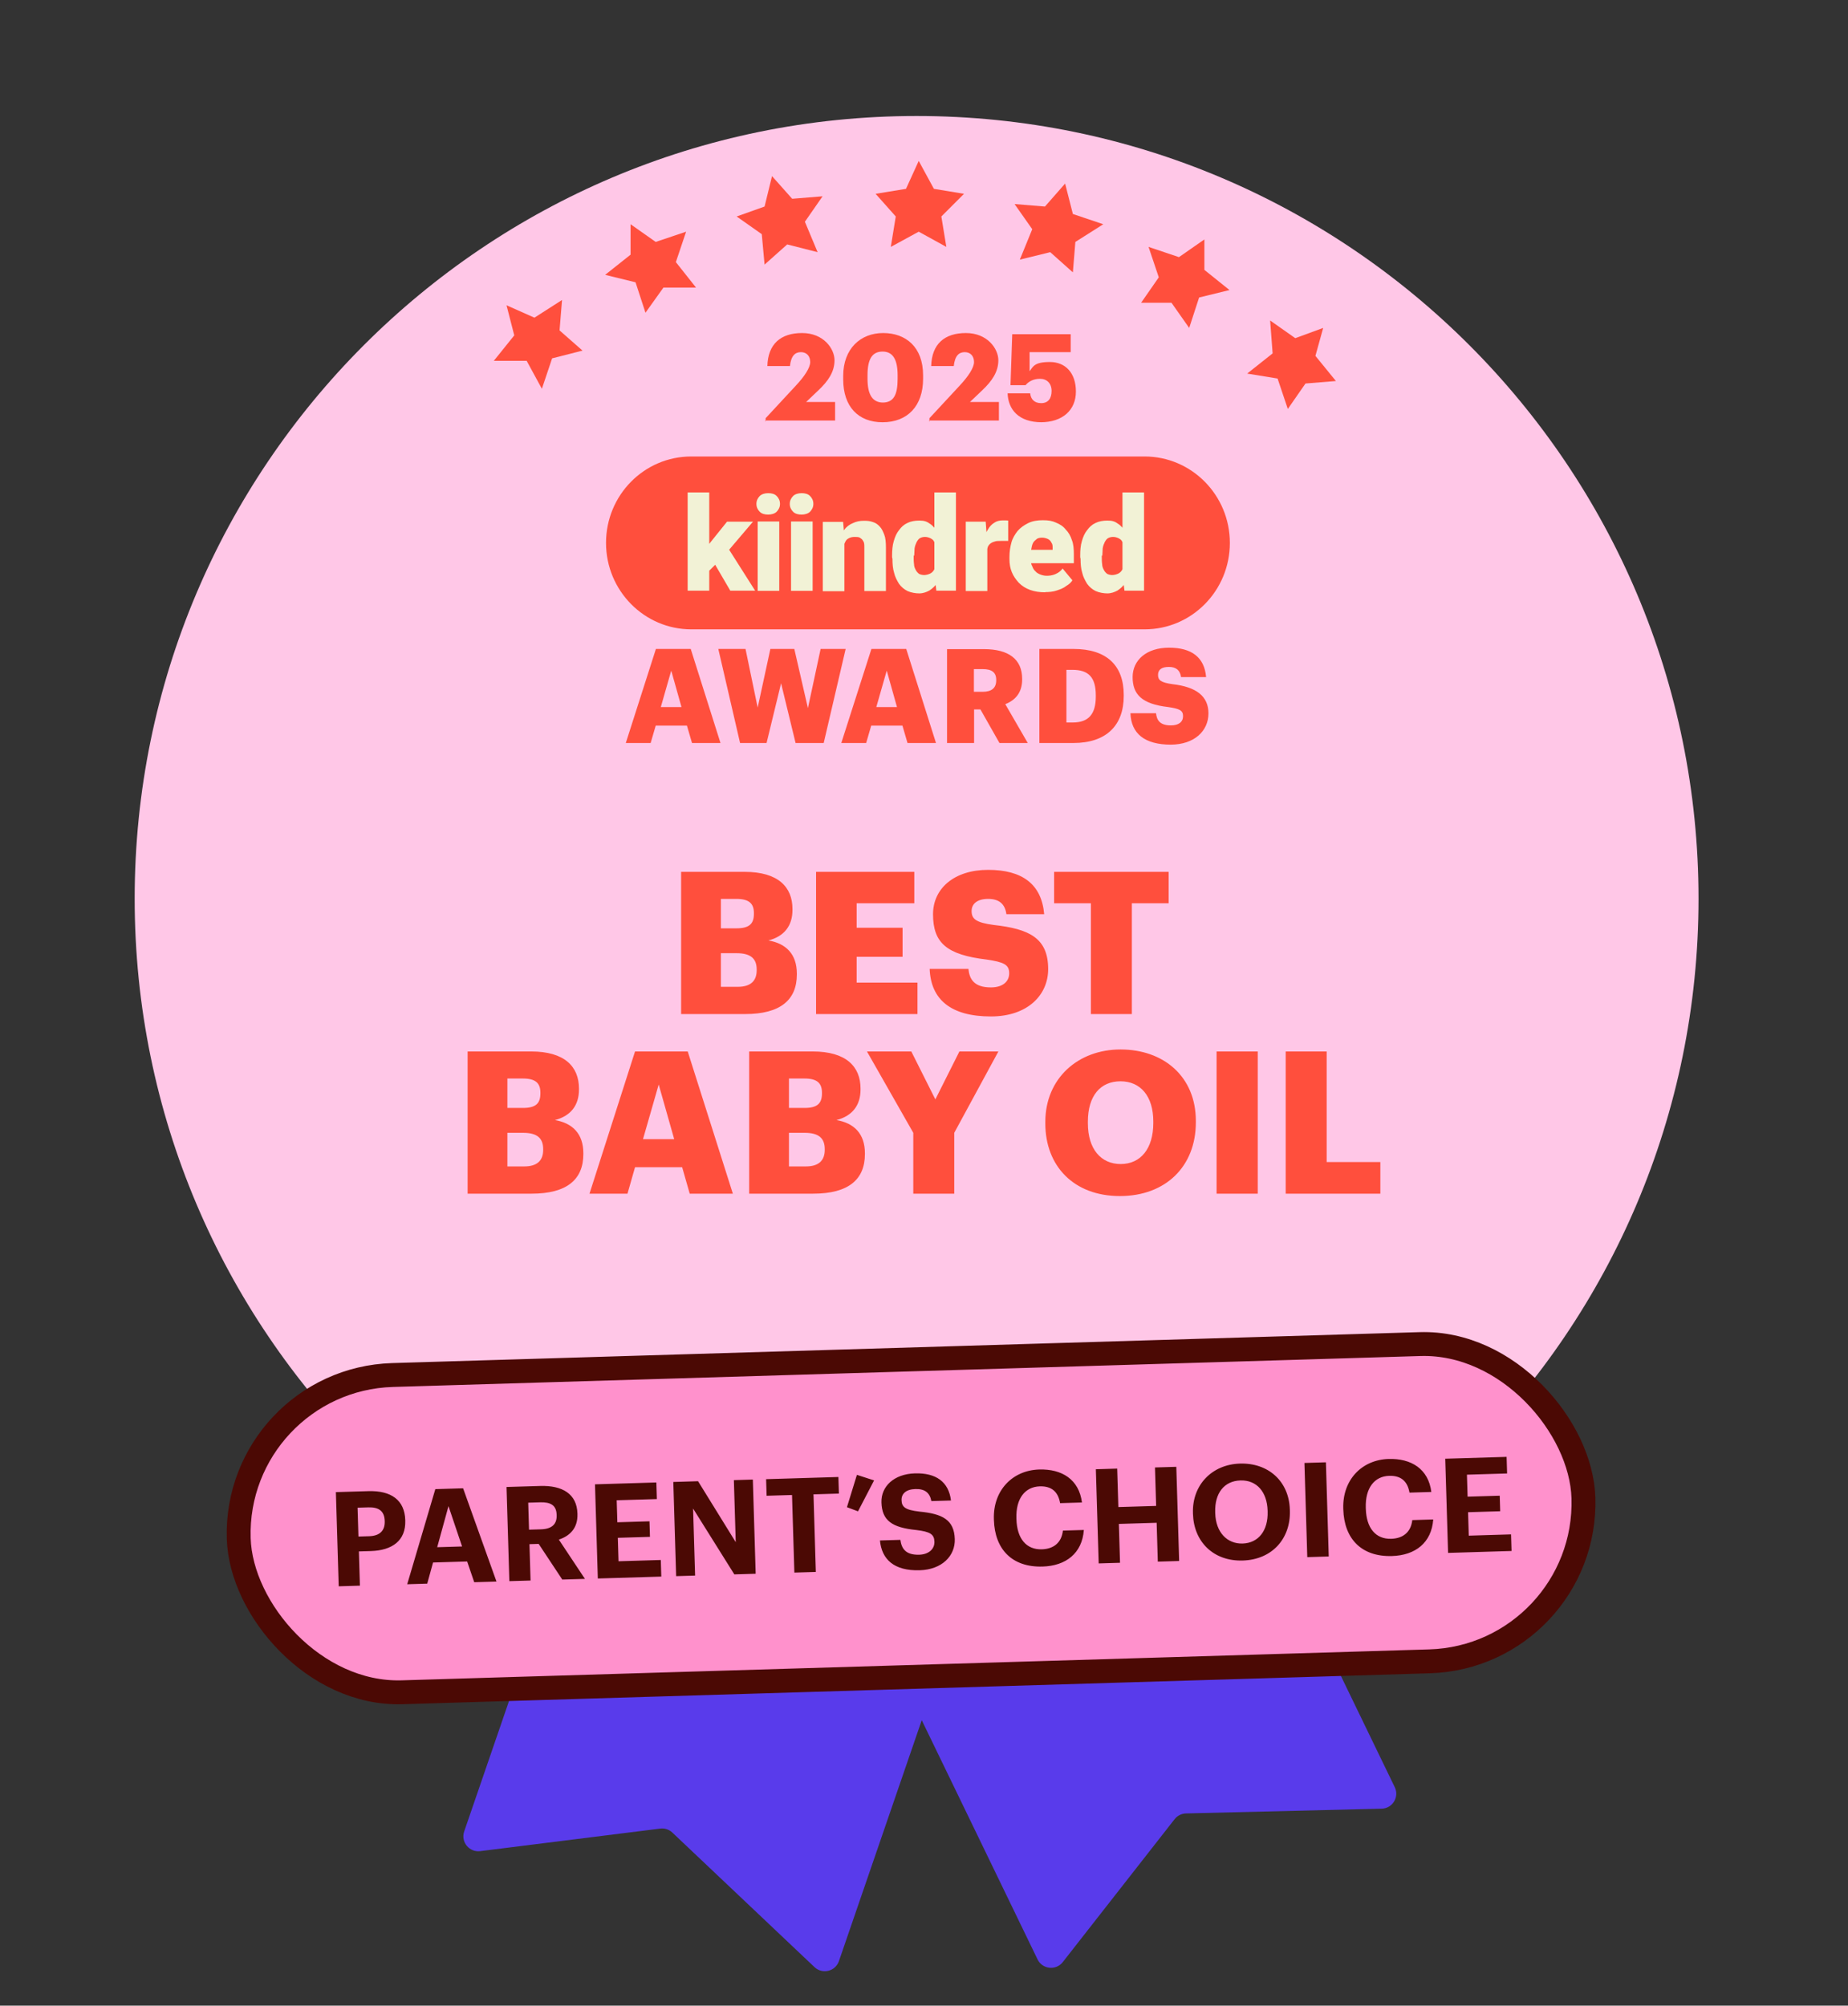
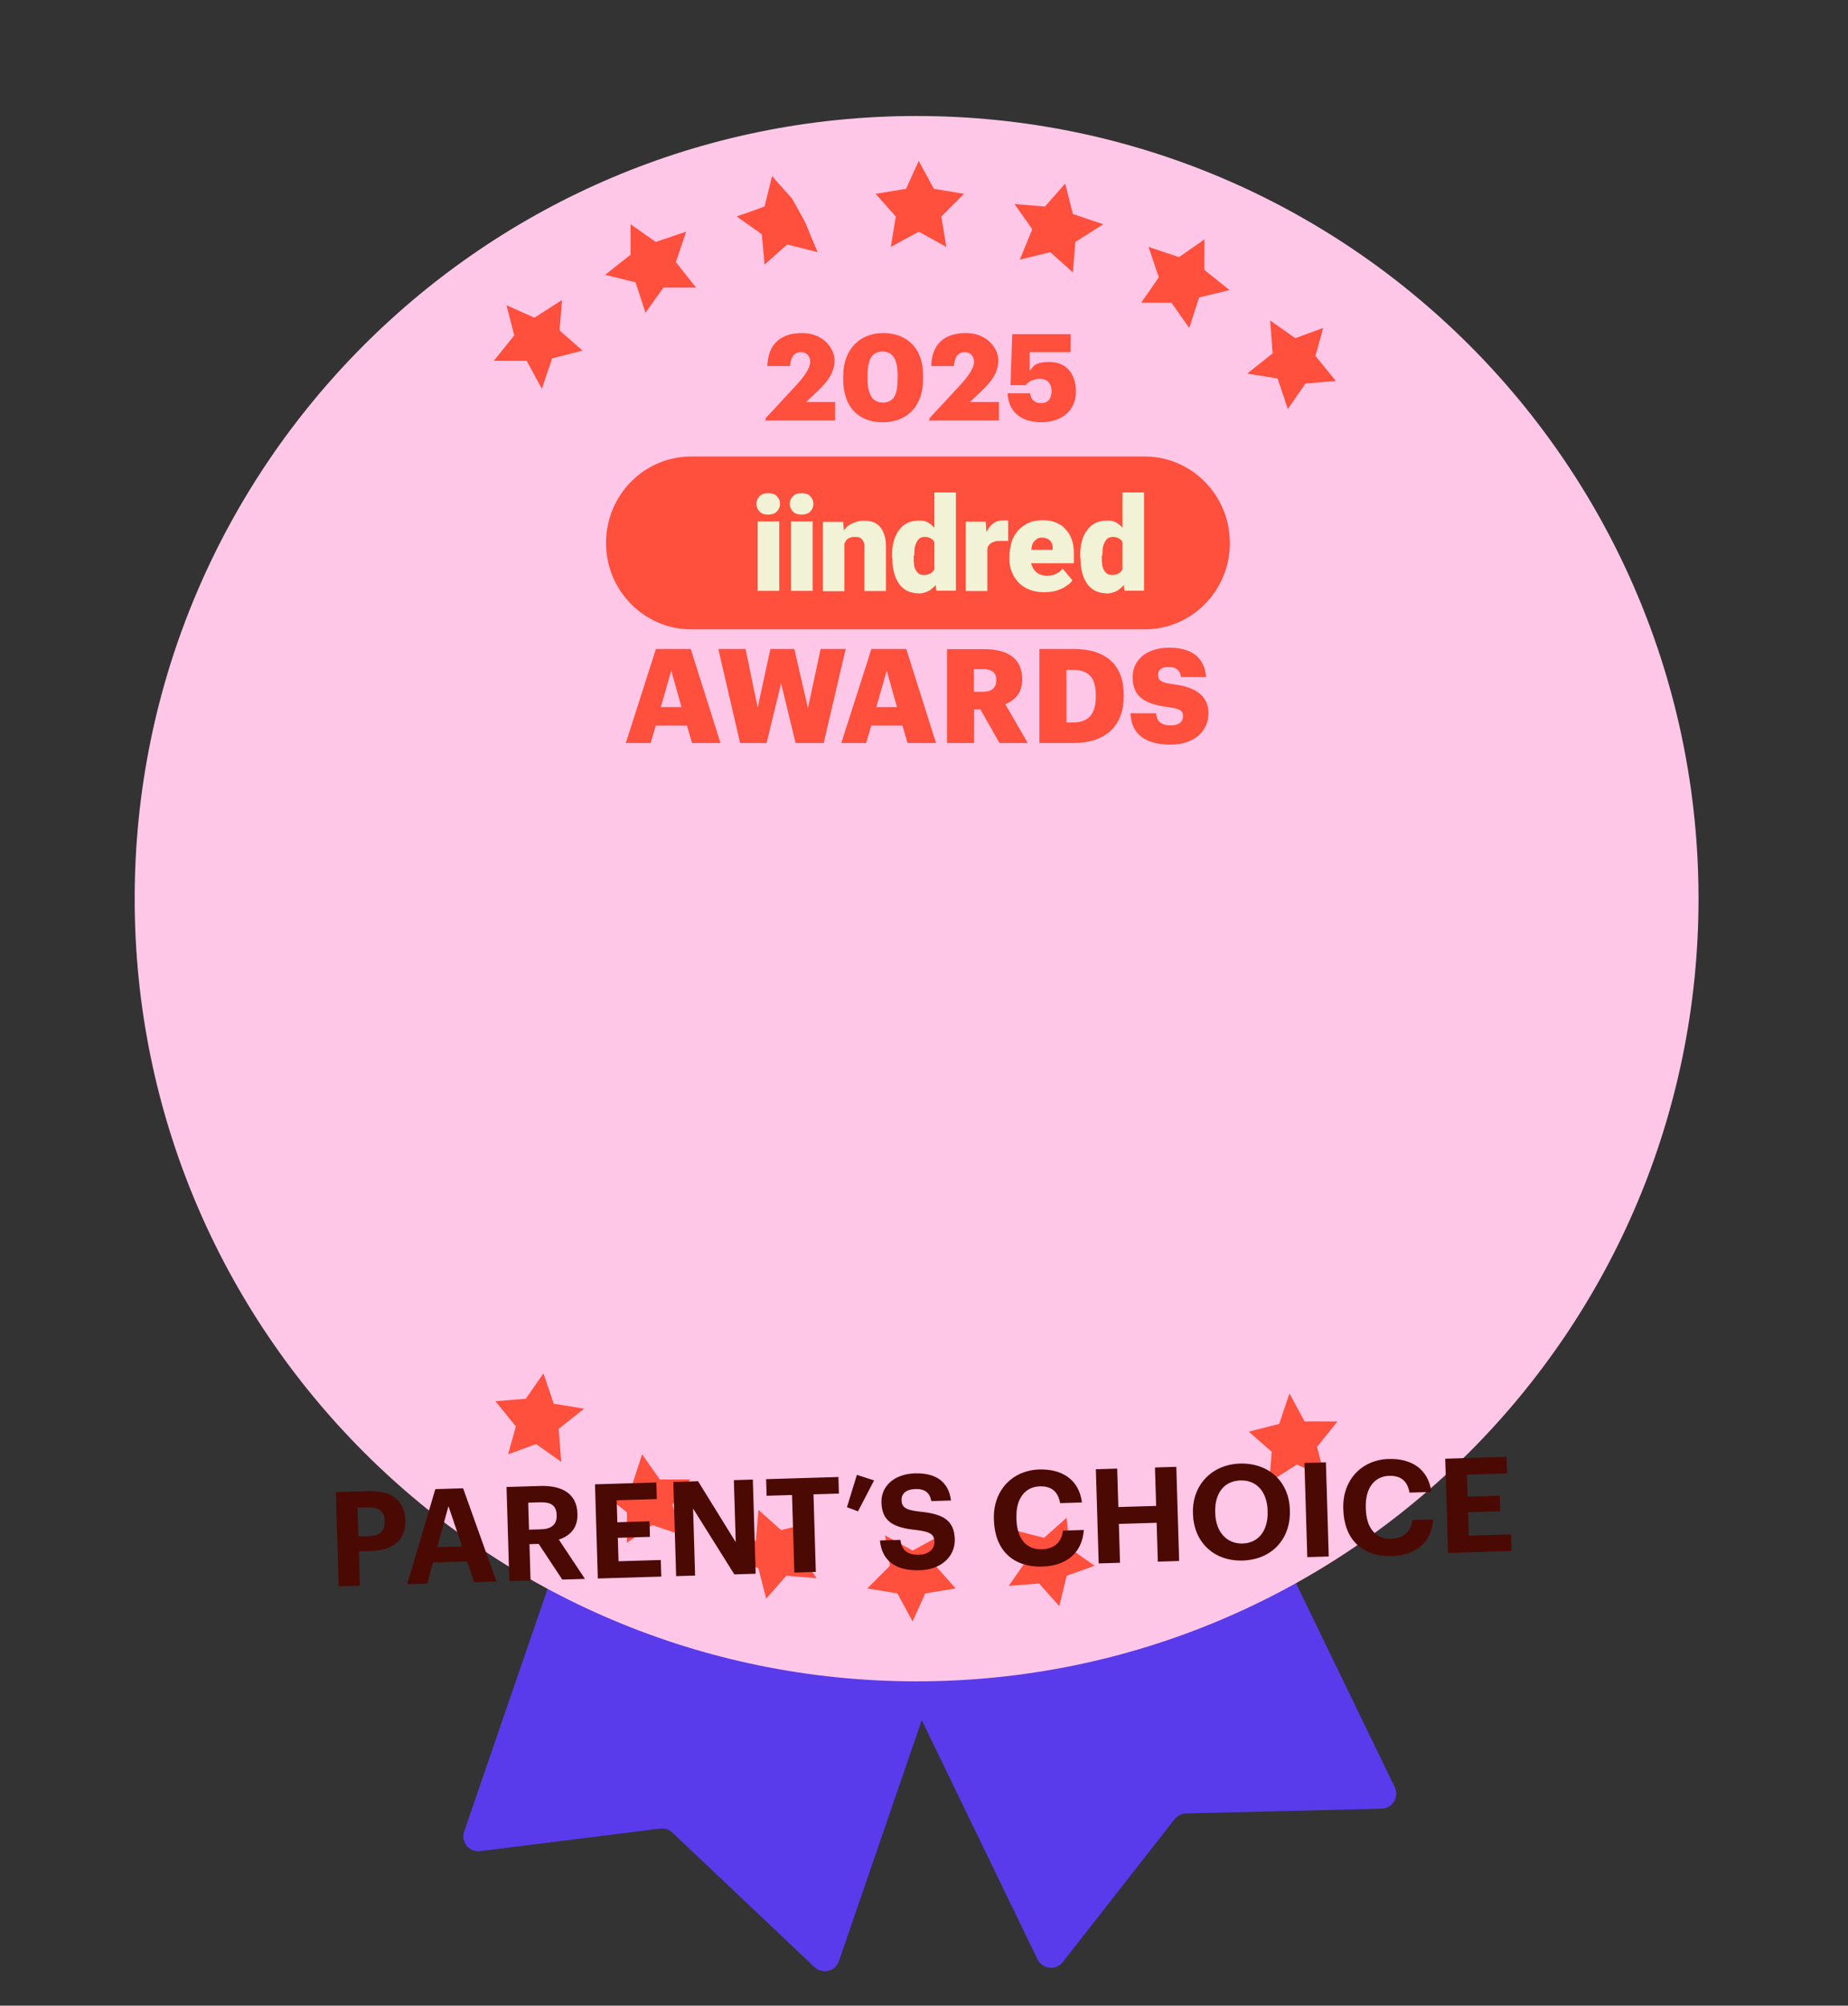
<svg xmlns="http://www.w3.org/2000/svg" width="247" height="268" viewBox="0 0 247 268" fill="none">
  <rect x="0" y="0" width="247" height="268" fill="#333333" stroke="none" />
  <g clip-path="url(#clip0_3538_168355)">
    <path d="M138.676 261.815L110.872 204.401C110.39 203.407 110.806 202.211 111.8 201.729L155.901 180.372C156.895 179.89 158.091 180.306 158.572 181.3L186.421 238.806C187.055 240.115 186.124 241.641 184.67 241.677L158.521 242.314C157.923 242.329 157.363 242.61 156.995 243.081L142.051 262.176C141.139 263.341 139.321 263.147 138.676 261.815Z" fill="#593BEB" />
    <path d="M62.043 244.717L82.784 184.391C83.143 183.347 84.281 182.791 85.326 183.15L131.664 199.082C132.708 199.441 133.264 200.579 132.905 201.624L112.13 262.046C111.657 263.422 109.921 263.848 108.864 262.849L89.865 244.87C89.43 244.459 88.835 244.264 88.241 244.339L64.183 247.352C62.714 247.536 61.562 246.117 62.043 244.717Z" fill="#593BEB" />
    <path d="M122.511 224.663C180.217 224.663 227.021 177.827 227.021 120.081C227.021 62.336 180.217 15.5 122.511 15.5C64.804 15.5 18 62.336 18 120.081C18 177.827 64.804 224.663 122.511 224.663Z" fill="#FFC7E7" />
-     <path d="M91.037 135.5V116.498H99.515C104.007 116.498 105.92 118.518 105.92 121.468V121.574C105.92 123.7 104.831 125.109 102.705 125.667C105.043 126.065 106.505 127.474 106.505 130.105V130.211C106.505 133.613 104.299 135.5 99.595 135.5H91.037ZM96.353 131.859H98.612C100.339 131.859 101.137 131.062 101.137 129.653V129.547C101.137 128.112 100.366 127.368 98.452 127.368H96.353V131.859ZM96.353 124.045H98.426C100.127 124.045 100.765 123.461 100.765 122.105V121.999C100.765 120.697 100.074 120.112 98.426 120.112H96.353V124.045ZM109.075 135.5V116.498H122.204V120.697H114.497V123.966H120.636V127.846H114.497V131.301H122.629V135.5H109.075ZM132.441 135.819C127.126 135.819 124.415 133.586 124.256 129.467H129.438C129.571 130.823 130.182 131.939 132.441 131.939C134.009 131.939 134.886 131.168 134.886 130.052C134.886 128.882 134.169 128.564 131.883 128.218C126.515 127.58 124.707 125.986 124.707 122.159C124.707 118.73 127.524 116.232 132.069 116.232C136.64 116.232 139.218 118.145 139.564 122.159H134.514C134.328 120.803 133.557 120.112 132.069 120.112C130.607 120.112 129.863 120.777 129.863 121.733C129.863 122.796 130.448 123.275 132.813 123.594C137.624 124.125 140.095 125.374 140.095 129.494C140.095 132.975 137.331 135.819 132.441 135.819ZM145.807 135.5V120.697H140.891V116.498H156.199V120.697H151.282V135.5H145.807ZM62.501 159.5V140.498H70.979C75.471 140.498 77.384 142.518 77.384 145.468V145.574C77.384 147.7 76.295 149.109 74.168 149.667C76.507 150.065 77.969 151.474 77.969 154.105V154.211C77.969 157.613 75.763 159.5 71.059 159.5H62.501ZM67.817 155.859H70.076C71.803 155.859 72.6 155.062 72.6 153.653V153.547C72.6 152.112 71.83 151.368 69.916 151.368H67.817V155.859ZM67.817 148.045H69.89C71.591 148.045 72.228 147.461 72.228 146.105V145.999C72.228 144.697 71.537 144.112 69.89 144.112H67.817V148.045ZM78.791 159.5L84.877 140.498H91.92L97.953 159.5H92.186L91.176 155.965H84.877L83.868 159.5H78.791ZM88.04 144.909L85.941 152.218H90.113L88.04 144.909ZM100.134 159.5V140.498H108.612C113.104 140.498 115.017 142.518 115.017 145.468V145.574C115.017 147.7 113.927 149.109 111.801 149.667C114.14 150.065 115.602 151.474 115.602 154.105V154.211C115.602 157.613 113.396 159.5 108.692 159.5H100.134ZM105.45 155.859H107.709C109.436 155.859 110.233 155.062 110.233 153.653V153.547C110.233 152.112 109.463 151.368 107.549 151.368H105.45V155.859ZM105.45 148.045H107.523C109.223 148.045 109.861 147.461 109.861 146.105V145.999C109.861 144.697 109.17 144.112 107.523 144.112H105.45V148.045ZM122.068 159.5V151.368L115.876 140.498H121.803L125.018 146.903L128.234 140.498H133.443L127.543 151.368V159.5H122.068ZM149.788 155.54C152.473 155.54 154.147 153.467 154.147 150.065V149.853C154.147 146.477 152.446 144.484 149.762 144.484C147.078 144.484 145.403 146.424 145.403 149.879V150.092C145.403 153.547 147.157 155.54 149.788 155.54ZM149.682 159.819C143.543 159.819 139.716 155.832 139.716 150.118V149.906C139.716 144.112 144.074 140.232 149.762 140.232C155.556 140.232 159.834 143.873 159.834 149.773V149.986C159.834 155.832 155.821 159.819 149.682 159.819ZM162.607 159.5V140.498H168.109V159.5H162.607ZM171.844 159.5V140.498H177.319V155.274H184.495V159.5H171.844Z" fill="#FF4F3D" />
    <path d="M108.456 203.454L104.394 204.449L101.367 201.753L101.036 205.818L97.305 208.183L101.367 209.552L102.404 213.617L105.098 210.548L109.161 210.879L106.798 207.519L108.456 203.454Z" fill="#FF4F3D" />
    <path d="M88.185 197.688L85.822 194.327L84.495 198.393L80.433 199.388L83.791 202.085V206.15L87.19 203.786L91.253 205.155L89.885 201.089L92.248 197.688H88.185Z" fill="#FF4F3D" />
    <path d="M74.67 190.926L78.069 188.229L74.007 187.565L72.639 183.5L70.276 186.902L66.213 187.234L68.949 190.594L67.913 194.327L71.644 192.958L75.002 195.323L74.67 190.926Z" fill="#FF4F3D" />
    <path d="M173.335 195.696L177.066 197.356L176.029 193.332L178.766 189.93H174.371L172.34 186.196L170.972 190.262L166.909 191.299L169.977 193.995L169.645 198.061L173.335 195.696Z" fill="#FF4F3D" />
-     <path d="M159.82 200.426L158.494 196.36L156.089 199.72H151.736L154.431 203.122L153.063 207.187L157.126 205.818L160.484 208.183V204.118L163.883 201.421L159.82 200.426Z" fill="#FF4F3D" />
    <path d="M142.575 202.79L139.548 205.487L135.486 204.449L137.185 208.515L134.822 211.917L138.885 211.585L141.58 214.613L142.575 210.548L146.306 209.22L142.948 206.855L142.575 202.79Z" fill="#FF4F3D" />
    <path d="M121.972 216.646L123.671 212.912L127.734 212.248L125.039 209.22L125.703 205.155L121.972 207.187L118.282 205.155L118.945 209.22L115.919 212.248L119.94 212.912L121.972 216.646Z" fill="#FF4F3D" />
    <path d="M152.985 84.094H92.395C86.116 84.094 81 78.926 81 72.545C81 66.164 86.091 60.996 92.395 60.996H152.985C159.264 60.996 164.38 66.164 164.38 72.545C164.38 78.926 159.289 84.094 152.985 84.094Z" fill="#FF4F3D" />
    <path d="M150.027 76.815V65.8H152.912V78.926H150.294L150.027 76.791V76.815ZM144.378 74.413V74.243C144.378 73.54 144.426 72.885 144.596 72.327C144.766 71.72 144.984 71.235 145.299 70.847C145.614 70.41 145.954 70.095 146.439 69.876C146.875 69.658 147.409 69.561 148.015 69.561C148.621 69.561 148.985 69.658 149.372 69.949C149.76 70.167 150.076 70.556 150.415 70.992C150.682 71.429 150.9 71.914 151.118 72.521C151.288 73.127 151.433 73.71 151.506 74.365V74.583C151.409 75.238 151.288 75.772 151.118 76.379C150.948 76.912 150.73 77.422 150.415 77.858C150.148 78.295 149.809 78.611 149.372 78.902C148.985 79.12 148.5 79.29 148.015 79.29C147.53 79.29 146.924 79.193 146.439 78.975C146.002 78.756 145.614 78.441 145.299 78.004C145.033 77.567 144.766 77.082 144.645 76.524C144.475 75.99 144.426 75.335 144.426 74.68L144.378 74.462V74.413ZM147.263 74.243V74.413C147.263 74.729 147.263 75.068 147.312 75.384C147.312 75.651 147.409 75.918 147.53 76.136C147.627 76.354 147.797 76.524 147.966 76.67C148.136 76.767 148.403 76.839 148.669 76.839C148.936 76.839 149.324 76.742 149.591 76.573C149.857 76.403 150.027 76.136 150.124 75.82C150.221 75.505 150.294 75.117 150.294 74.68V74.025C150.294 73.637 150.294 73.322 150.245 73.055C150.197 72.788 150.076 72.521 149.979 72.351C149.882 72.133 149.712 72.036 149.494 71.914C149.276 71.817 149.057 71.744 148.791 71.744C148.524 71.744 148.306 71.793 148.087 71.914C147.918 72.011 147.772 72.23 147.651 72.448C147.554 72.666 147.433 72.933 147.384 73.273C147.384 73.588 147.336 73.928 147.336 74.243H147.287H147.263Z" fill="#F2F2D6" />
    <path d="M139.698 79.144C138.947 79.144 138.292 79.047 137.686 78.829C137.08 78.611 136.595 78.295 136.158 77.859C135.77 77.422 135.455 76.985 135.237 76.451C135.019 75.918 134.922 75.359 134.922 74.704V74.389C134.922 73.734 135.019 73.079 135.189 72.472C135.358 71.866 135.673 71.381 136.013 70.944C136.401 70.507 136.837 70.192 137.419 69.901C137.953 69.634 138.607 69.512 139.383 69.512C140.159 69.512 140.644 69.609 141.129 69.828C141.662 70.046 142.099 70.313 142.438 70.75C142.826 71.138 143.093 71.623 143.262 72.157C143.481 72.691 143.529 73.346 143.529 74.074V75.262H135.964V73.467H140.692V73.249C140.692 72.933 140.692 72.715 140.523 72.497C140.426 72.278 140.256 72.108 140.038 72.011C139.819 71.914 139.553 71.841 139.286 71.841C139.019 71.841 138.68 71.89 138.534 72.06C138.316 72.23 138.147 72.375 138.05 72.594C137.953 72.812 137.88 73.079 137.831 73.418C137.831 73.734 137.783 74.074 137.783 74.389V74.704C137.783 75.02 137.783 75.359 137.953 75.626C138.05 75.893 138.171 76.16 138.389 76.33C138.559 76.548 138.777 76.645 139.044 76.767C139.31 76.864 139.577 76.936 139.916 76.936C140.256 76.936 140.668 76.888 141.056 76.718C141.444 76.548 141.759 76.33 142.026 75.966L143.335 77.543C143.165 77.81 142.899 78.077 142.511 78.295C142.196 78.562 141.759 78.732 141.25 78.902C140.765 79.072 140.207 79.12 139.625 79.12H139.722L139.698 79.144Z" fill="#F2F2D6" />
    <path d="M131.964 72.011V78.975H129.079V69.707H131.746L131.916 71.987H131.964V72.011ZM134.753 69.609V72.278H133.783C133.468 72.278 133.128 72.278 132.91 72.375C132.692 72.424 132.473 72.545 132.304 72.691C132.134 72.861 132.037 73.006 131.989 73.224C131.94 73.443 131.892 73.71 131.892 74.049L131.358 73.734C131.358 73.127 131.407 72.545 131.528 72.036C131.625 71.55 131.843 71.065 132.061 70.725C132.279 70.337 132.546 70.07 132.886 69.852C133.201 69.634 133.589 69.537 133.977 69.537H134.413C134.583 69.537 134.68 69.537 134.801 69.585" fill="#F2F2D6" />
    <path d="M124.884 76.815V65.8H127.769V78.926H125.15L124.884 76.791V76.815ZM119.234 74.413V74.243C119.234 73.54 119.283 72.885 119.453 72.327C119.622 71.72 119.841 71.235 120.156 70.847C120.471 70.41 120.81 70.095 121.295 69.876C121.732 69.658 122.265 69.561 122.871 69.561C123.477 69.561 123.841 69.658 124.229 69.949C124.617 70.167 124.932 70.556 125.271 70.992C125.538 71.429 125.756 71.914 125.975 72.521C126.144 73.127 126.29 73.71 126.363 74.365V74.583C126.266 75.238 126.144 75.772 125.975 76.379C125.805 76.912 125.587 77.422 125.271 77.858C125.005 78.295 124.665 78.611 124.229 78.902C123.841 79.12 123.356 79.29 122.871 79.29C122.386 79.29 121.78 79.193 121.295 78.975C120.859 78.756 120.471 78.441 120.156 78.004C119.889 77.567 119.622 77.082 119.501 76.524C119.331 75.99 119.283 75.335 119.283 74.68L119.234 74.462V74.413ZM122.12 74.243V74.413C122.12 74.729 122.12 75.068 122.168 75.384C122.168 75.651 122.265 75.918 122.386 76.136C122.483 76.354 122.653 76.524 122.823 76.67C122.992 76.767 123.259 76.839 123.526 76.839C123.793 76.839 124.18 76.742 124.447 76.573C124.714 76.403 124.884 76.136 124.981 75.82C125.078 75.505 125.15 75.117 125.15 74.68V74.025C125.15 73.637 125.15 73.322 125.102 73.055C125.053 72.788 124.932 72.521 124.835 72.351C124.738 72.133 124.568 72.036 124.35 71.914C124.132 71.817 123.914 71.744 123.647 71.744C123.38 71.744 123.162 71.793 122.944 71.914C122.774 72.011 122.629 72.23 122.508 72.448C122.411 72.666 122.289 72.933 122.241 73.273C122.241 73.588 122.192 73.928 122.192 74.243H122.144H122.12Z" fill="#F2F2D6" />
    <path d="M112.859 71.696V78.999H109.974V69.731H112.689L112.859 71.696ZM112.544 74.025H111.889C111.889 73.322 111.986 72.715 112.156 72.181C112.325 71.647 112.592 71.138 112.859 70.774C113.126 70.386 113.562 70.07 113.998 69.9C114.435 69.682 114.92 69.585 115.477 69.585C116.035 69.585 116.302 69.634 116.665 69.755C117.053 69.876 117.32 70.07 117.587 70.362C117.853 70.628 118.023 71.017 118.193 71.453C118.363 71.89 118.411 72.497 118.411 73.152V78.975H115.526V73.152C115.526 72.763 115.526 72.497 115.356 72.278C115.259 72.06 115.089 71.963 114.92 71.841C114.75 71.744 114.483 71.744 114.217 71.744C113.95 71.744 113.683 71.793 113.465 71.914C113.247 72.011 113.077 72.181 112.98 72.4C112.883 72.618 112.762 72.836 112.713 73.103C112.713 73.37 112.665 73.71 112.665 73.977L112.568 74.074L112.544 74.025Z" fill="#F2F2D6" />
    <path d="M108.616 69.682H105.73V78.95H108.616V69.682Z" fill="#F2F2D6" />
    <path d="M104.154 69.682H101.269V78.95H104.154V69.682Z" fill="#F2F2D6" />
-     <path d="M94.796 78.926H91.911V65.8H94.796V78.926ZM100.664 69.682L96.639 74.413L94.505 76.548L93.245 74.704L94.99 72.424L97.172 69.707H100.664V69.682ZM97.609 78.926L95.16 74.729L97.294 73.2L100.93 78.926H97.609Z" fill="#F2F2D6" />
    <path d="M105.561 67.329C105.561 66.892 105.73 66.577 105.997 66.285C106.264 66.019 106.7 65.897 107.137 65.897C107.573 65.897 108.009 65.994 108.276 66.285C108.543 66.552 108.712 66.892 108.712 67.329C108.712 67.766 108.543 68.081 108.276 68.372C108.009 68.639 107.573 68.76 107.137 68.76C106.7 68.76 106.264 68.663 105.997 68.372C105.73 68.105 105.561 67.766 105.561 67.329Z" fill="#F2F2D6" />
    <path d="M101.1 67.329C101.1 66.892 101.269 66.577 101.536 66.285C101.803 66.019 102.239 65.897 102.676 65.897C103.112 65.897 103.548 65.994 103.815 66.285C104.082 66.552 104.252 66.892 104.252 67.329C104.252 67.766 104.082 68.081 103.815 68.372C103.548 68.639 103.112 68.76 102.676 68.76C102.239 68.76 101.803 68.663 101.536 68.372C101.269 68.105 101.1 67.766 101.1 67.329Z" fill="#F2F2D6" />
    <path d="M156.451 99.5C159.676 99.5 161.519 97.632 161.519 95.327C161.519 93.022 159.894 91.785 156.718 91.421C155.166 91.203 154.779 90.887 154.779 90.183C154.779 89.48 155.263 89.116 156.233 89.116C157.203 89.116 157.736 89.577 157.858 90.475H161.204C160.985 87.83 159.264 86.544 156.257 86.544C153.251 86.544 151.384 88.194 151.384 90.475C151.384 92.755 152.572 94.065 156.136 94.478C157.639 94.696 158.124 94.915 158.124 95.691C158.124 96.467 157.542 96.928 156.5 96.928C154.997 96.928 154.609 96.2 154.512 95.303H151.093C151.19 98.02 152.984 99.5 156.5 99.5M138.898 99.282H143.456C147.893 99.282 150.196 96.904 150.196 92.998V92.852C150.196 88.946 147.941 86.714 143.48 86.714H138.922V99.282H138.898ZM142.535 96.516V89.504H143.335C145.517 89.504 146.462 90.523 146.462 92.925V93.071C146.462 95.4 145.517 96.54 143.383 96.54H142.559L142.535 96.516ZM130.169 92.44V89.407H131.357C132.521 89.407 133.152 89.82 133.152 90.838V90.911C133.152 91.93 132.545 92.44 131.333 92.44H130.169ZM126.605 99.282H130.194V94.793H131.042L133.588 99.282H137.37L134.364 94.09C135.673 93.58 136.619 92.585 136.619 90.79V90.717C136.619 88.073 134.8 86.738 131.503 86.738H126.581V99.306L126.605 99.282ZM118.532 89.65L119.889 94.478H117.125L118.507 89.65H118.532ZM112.422 99.282H115.768L116.446 96.953H120.617L121.296 99.282H125.102L121.126 86.714H116.471L112.446 99.282H112.422ZM98.941 99.282H102.457L104.397 91.299L106.336 99.282H110.094L113.028 86.714H109.682L107.985 94.623L106.166 86.714H102.966L101.269 94.551L99.644 86.714H96.008L98.917 99.282H98.941ZM89.728 89.65L91.086 94.478H88.322L89.704 89.65H89.728ZM83.618 99.282H86.964L87.643 96.953H91.813L92.492 99.282H96.299L92.322 86.714H87.667L83.642 99.282H83.618Z" fill="#FF4F3D" />
    <path d="M139.084 56.423C142.024 56.423 143.803 54.797 143.803 52.32C143.803 49.842 142.411 48.371 140.322 48.371C138.233 48.371 138.078 48.99 137.614 49.61V47.055H143.107V44.655H135.293L135.061 51.468H137.072C137.459 51.004 138.078 50.616 139.006 50.616C139.935 50.616 140.554 51.236 140.554 52.242C140.554 53.249 140.09 53.868 139.161 53.868C138.233 53.868 137.769 53.326 137.691 52.552H134.674C134.751 54.72 136.144 56.423 139.239 56.423M124.151 56.191H133.513V53.713H129.645L131.269 52.165C132.585 50.926 133.436 49.687 133.436 48.139C133.436 46.59 131.966 44.5 129.103 44.5C126.24 44.5 124.538 45.971 124.461 48.913H127.478C127.633 47.52 128.175 47.055 128.948 47.055C129.722 47.055 130.186 47.597 130.186 48.371C130.186 49.145 129.413 50.307 128.252 51.545L124.229 55.881V56.346L124.151 56.191ZM117.962 56.423C121.289 56.423 123.378 54.255 123.378 50.616V50.152C123.378 46.358 121.057 44.5 118.039 44.5C115.022 44.5 112.701 46.59 112.701 50.229V50.694C112.701 54.333 114.712 56.423 117.962 56.423ZM118.039 53.791C116.647 53.791 115.95 52.784 115.95 50.616V50.152C115.95 47.984 116.569 46.977 117.962 46.977C119.355 46.977 119.974 48.061 119.974 50.152V50.616C119.974 52.784 119.432 53.791 117.962 53.791M102.256 56.191H111.618V53.713H107.749L109.374 52.165C110.689 50.926 111.54 49.687 111.54 48.139C111.54 46.59 110.07 44.5 107.208 44.5C104.345 44.5 102.643 45.971 102.565 48.913H105.583C105.737 47.52 106.279 47.055 107.053 47.055C107.826 47.055 108.291 47.597 108.291 48.371C108.291 49.145 107.517 50.307 106.356 51.545L102.333 55.881V56.346L102.256 56.191Z" fill="#FF4F3D" />
-     <rect x="31.269" y="184.37" width="179.812" height="42.411" rx="21.206" transform="rotate(-1.724 31.269 184.37)" fill="#FF91CC" stroke="#4B0904" stroke-width="3.192" />
    <path d="M45.272 211.964L44.893 199.38L49.24 199.249C52.303 199.157 54.086 200.46 54.166 203.117L54.168 203.187C54.248 205.845 52.438 207.168 49.569 207.254L47.968 207.302L48.105 211.878L45.272 211.964ZM47.908 205.314L49.351 205.27C50.741 205.228 51.46 204.537 51.423 203.288L51.421 203.217C51.38 201.88 50.59 201.375 49.235 201.416L47.792 201.459L47.908 205.314ZM54.427 211.688L58.184 198.98L61.898 198.868L66.359 211.329L63.385 211.418L62.438 208.646L57.88 208.783L57.102 211.608L54.427 211.688ZM59.943 201.252L58.435 206.741L61.761 206.641L59.943 201.252ZM68.079 211.277L67.701 198.693L72.206 198.558C75.18 198.468 77.1 199.626 77.179 202.23L77.181 202.301C77.238 204.202 76.159 205.238 74.694 205.723L78.182 210.973L75.154 211.064L71.999 206.297L70.767 206.334L70.913 211.192L68.079 211.277ZM70.709 204.398L72.31 204.35C73.736 204.307 74.439 203.687 74.403 202.473L74.4 202.402C74.362 201.117 73.574 200.701 72.201 200.742L70.6 200.79L70.709 204.398ZM79.904 210.921L79.525 198.337L87.727 198.09L87.794 200.308L82.426 200.469L82.514 203.409L86.809 203.279L86.871 205.356L82.577 205.485L82.671 208.618L88.321 208.448L88.387 210.666L79.904 210.921ZM90.371 210.606L89.993 198.022L93.301 197.922L98.338 206.068L98.088 197.778L100.623 197.702L101.002 210.286L98.15 210.372L92.636 201.571L92.906 210.53L90.371 210.606ZM106.173 210.13L105.861 199.764L102.464 199.866L102.397 197.649L112.059 197.358L112.126 199.575L108.729 199.678L109.041 210.044L106.173 210.13ZM114.68 201.947L113.201 201.393L114.533 197.072L116.828 197.813L114.68 201.947ZM122.93 209.82C119.48 209.923 117.848 208.352 117.613 205.84L120.341 205.758C120.499 206.88 121.002 207.799 122.867 207.743C124.117 207.705 124.923 206.994 124.894 206.008C124.864 205.005 124.325 204.669 122.469 204.443C119.235 204.118 117.886 203.189 117.813 200.761C117.748 198.613 119.495 196.958 122.276 196.874C125.109 196.789 126.802 198.006 127.106 200.498L124.484 200.577C124.273 199.439 123.589 198.931 122.339 198.968C121.089 199.006 120.473 199.606 120.499 200.451C120.526 201.348 120.943 201.758 122.888 201.982C125.944 202.277 127.535 203.057 127.614 205.662C127.681 207.897 125.904 209.73 122.93 209.82ZM139.356 209.325C135.238 209.449 132.962 206.981 132.845 203.109L132.841 202.968C132.726 199.149 135.323 196.464 138.895 196.356C141.923 196.265 144.22 197.676 144.612 200.764L141.691 200.852C141.434 199.345 140.565 198.561 138.981 198.608C136.992 198.668 135.771 200.255 135.85 202.86L135.854 203.001C135.933 205.605 137.175 207.083 139.252 207.021C140.818 206.973 141.885 206.149 142.065 204.522L144.864 204.438C144.641 207.563 142.454 209.232 139.356 209.325ZM146.849 208.906L146.47 196.322L149.321 196.236L149.476 201.375L154.527 201.223L154.372 196.084L157.223 195.998L157.602 208.582L154.751 208.668L154.595 203.476L149.544 203.628L149.7 208.82L146.849 208.906ZM166.087 206.248C168.217 206.184 169.505 204.507 169.429 201.972L169.425 201.832C169.351 199.385 167.998 197.752 165.798 197.819C163.616 197.884 162.344 199.526 162.421 202.06L162.425 202.201C162.502 204.77 164.028 206.31 166.087 206.248ZM166.103 208.52C162.161 208.638 159.562 205.986 159.451 202.308L159.447 202.167C159.334 198.418 161.999 195.678 165.731 195.566C169.515 195.452 172.284 197.923 172.398 201.707L172.402 201.848C172.515 205.596 170.028 208.402 166.103 208.52ZM174.728 208.066L174.349 195.483L177.218 195.396L177.597 207.98L174.728 208.066ZM186.054 207.919C181.936 208.043 179.659 205.575 179.543 201.703L179.539 201.562C179.424 197.743 182.02 195.058 185.593 194.95C188.62 194.859 190.918 196.27 191.31 199.358L188.389 199.446C188.132 197.939 187.263 197.155 185.679 197.202C183.69 197.262 182.469 198.849 182.548 201.454L182.552 201.595C182.63 204.2 183.873 205.677 185.95 205.615C187.516 205.567 188.583 204.743 188.763 203.117L191.562 203.032C191.339 206.157 189.152 207.826 186.054 207.919ZM193.547 207.5L193.168 194.916L201.369 194.669L201.436 196.887L196.068 197.048L196.157 199.987L200.451 199.858L200.513 201.935L196.219 202.064L196.313 205.197L201.963 205.027L202.03 207.244L193.547 207.5Z" fill="#4B0904" />
    <path d="M136.309 34.692L140.372 33.696L143.398 36.393L143.73 32.327L147.461 29.963L143.398 28.594L142.362 24.528L139.667 27.598L135.605 27.266L137.968 30.627L136.309 34.692Z" fill="#FF4F3D" />
    <path d="M156.581 40.458L158.944 43.818L160.27 39.753L164.333 38.757L160.975 36.061L160.975 31.995L157.576 34.36L153.513 32.991L154.881 37.056L152.518 40.458L156.581 40.458Z" fill="#FF4F3D" />
    <path d="M170.096 47.22L166.696 49.917L170.759 50.58L172.127 54.646L174.49 51.244L178.553 50.912L175.817 47.552L176.853 43.818L173.122 45.187L169.764 42.823L170.096 47.22Z" fill="#FF4F3D" />
    <path d="M71.431 42.449L67.7 40.79L68.736 44.814L66 48.216L70.394 48.216L72.426 51.949L73.794 47.884L77.856 46.847L74.789 44.15L75.12 40.085L71.431 42.449Z" fill="#FF4F3D" />
    <path d="M84.945 37.72L86.272 41.786L88.676 38.425L93.029 38.425L90.335 35.024L91.703 30.958L87.64 32.327L84.282 29.963L84.282 34.028L80.883 36.725L84.945 37.72Z" fill="#FF4F3D" />
-     <path d="M102.191 35.356L105.217 32.659L109.28 33.696L107.58 29.631L109.943 26.229L105.881 26.561L103.186 23.533L102.191 27.598L98.46 28.926L101.818 31.29L102.191 35.356Z" fill="#FF4F3D" />
+     <path d="M102.191 35.356L105.217 32.659L109.28 33.696L107.58 29.631L105.881 26.561L103.186 23.533L102.191 27.598L98.46 28.926L101.818 31.29L102.191 35.356Z" fill="#FF4F3D" />
    <path d="M122.794 21.5L121.094 25.234L117.032 25.897L119.726 28.926L119.063 32.991L122.794 30.958L126.484 32.991L125.82 28.926L128.847 25.897L124.825 25.234L122.794 21.5Z" fill="#FF4F3D" />
  </g>
  <defs>
    <clipPath id="clip0_3538_168355">
      <rect width="247" height="267" fill="white" transform="translate(0 0.5)" />
    </clipPath>
  </defs>
</svg>